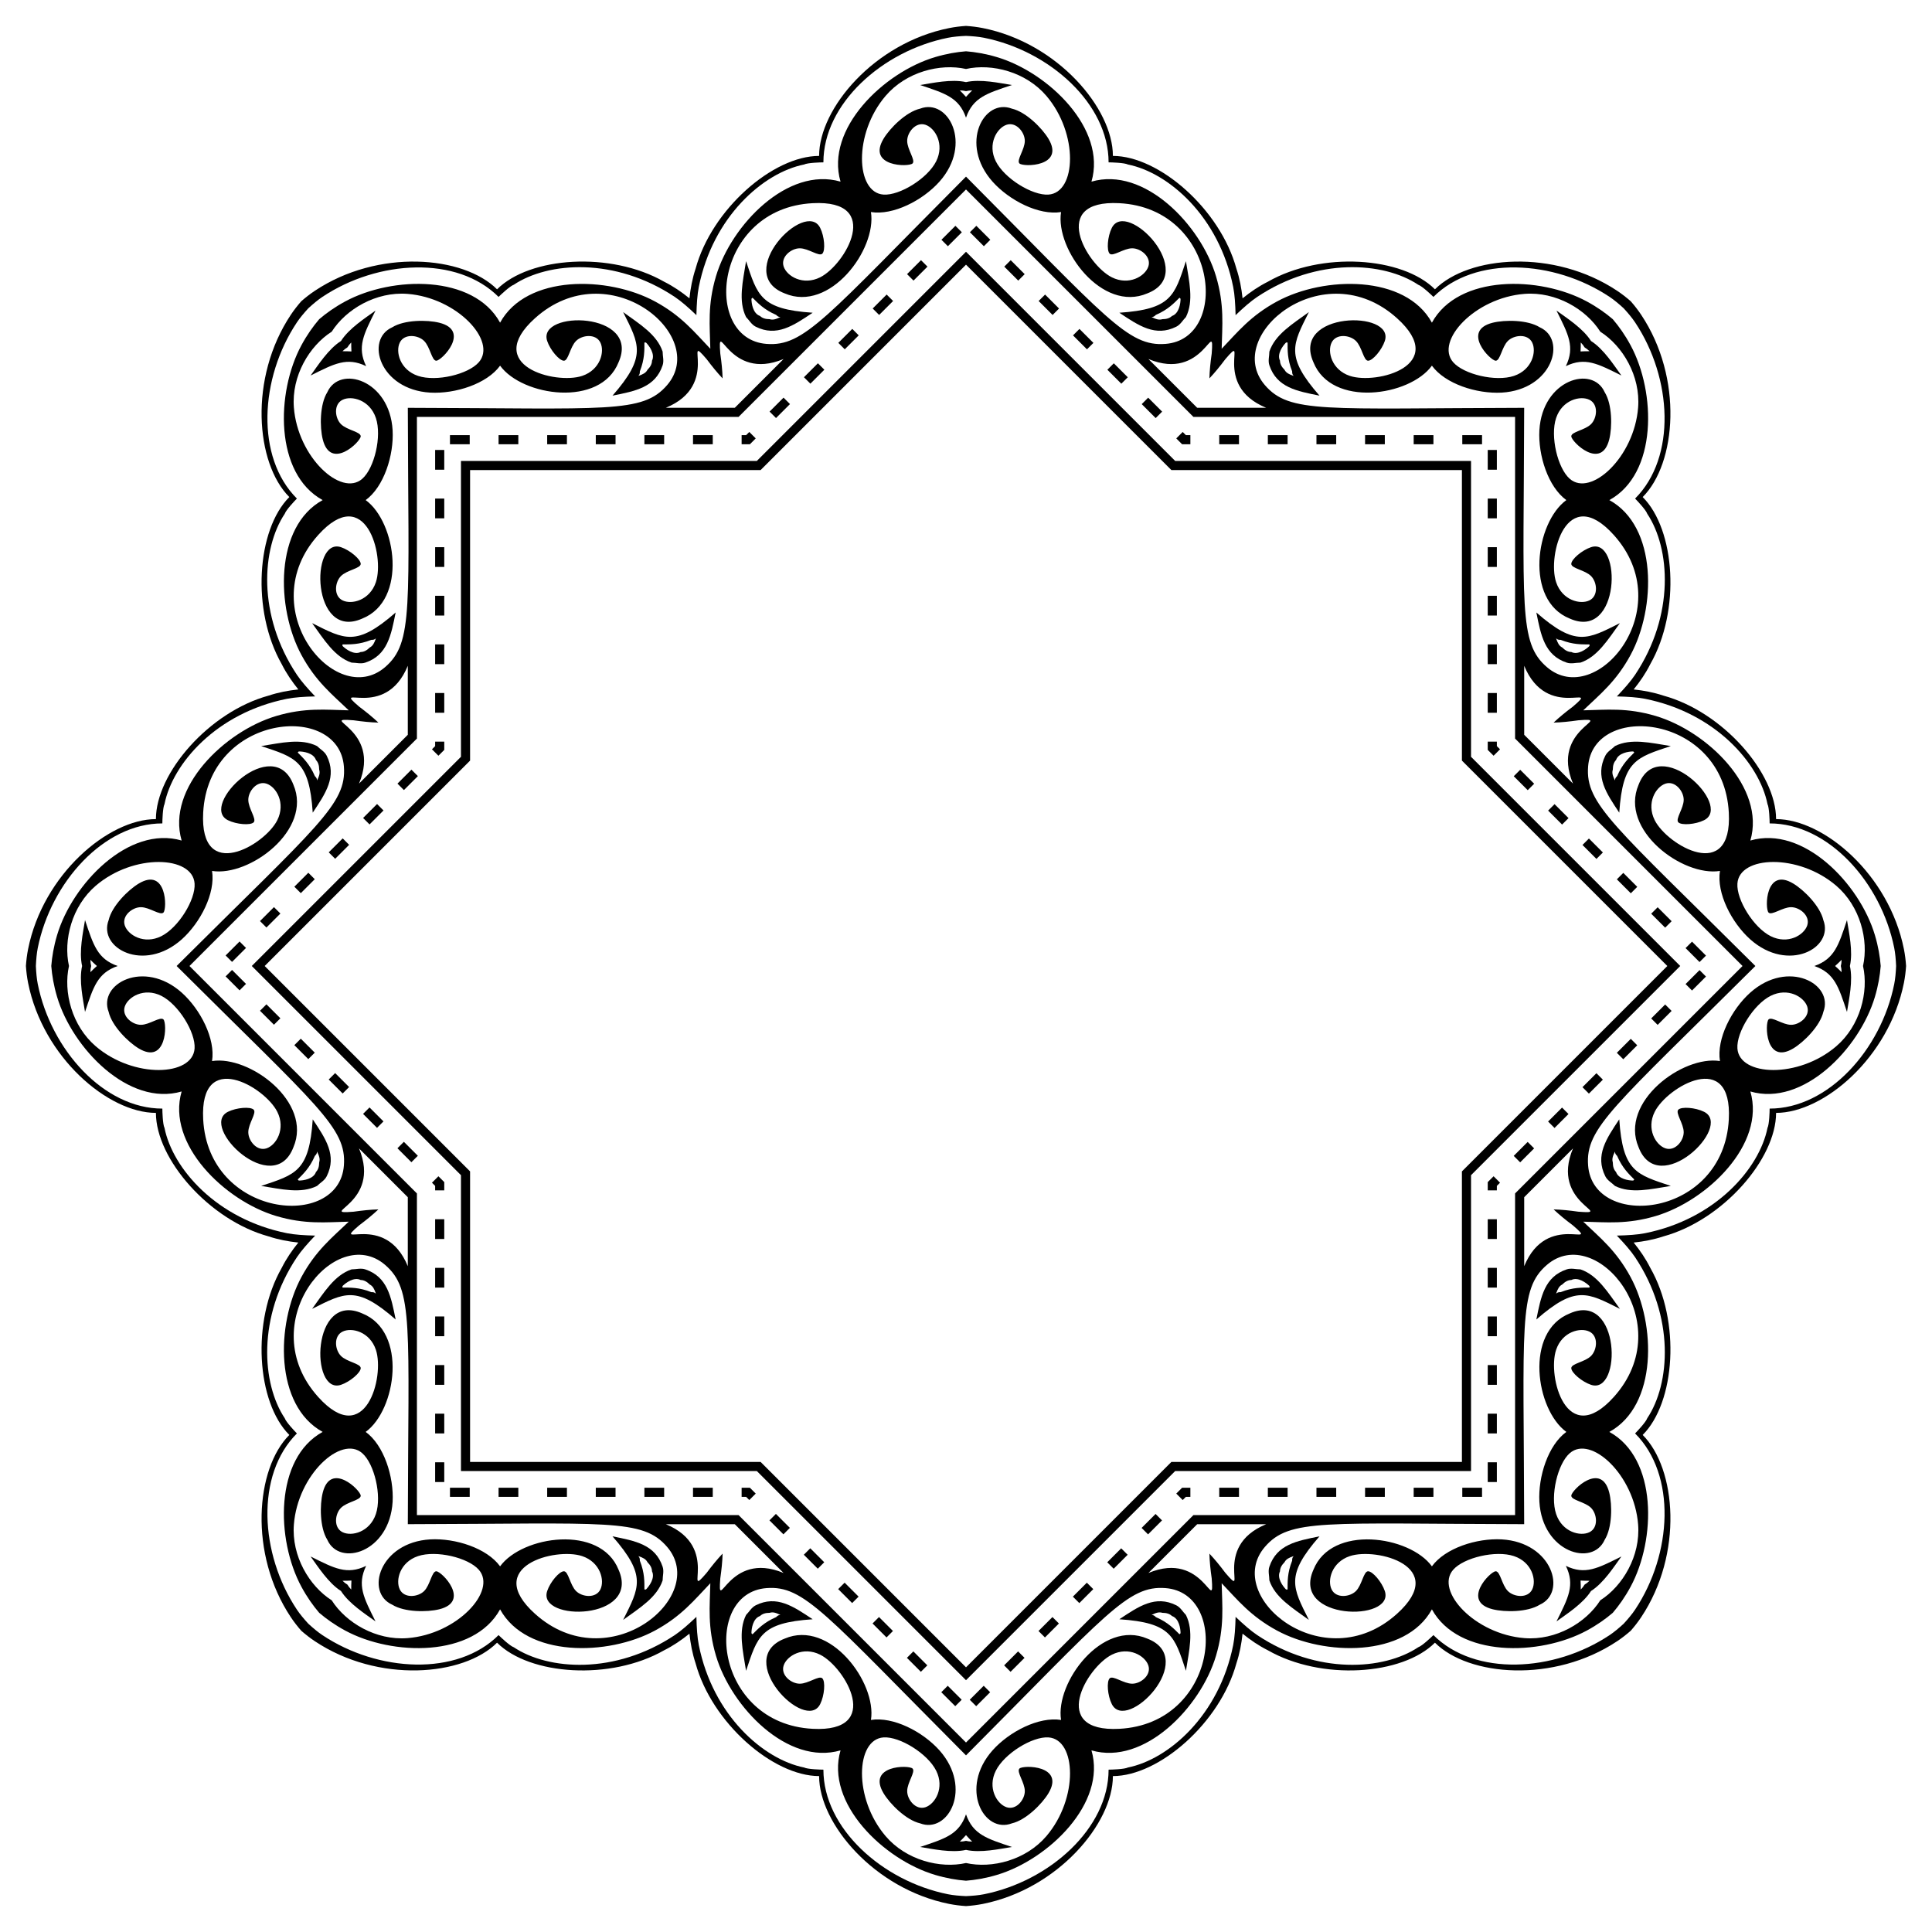
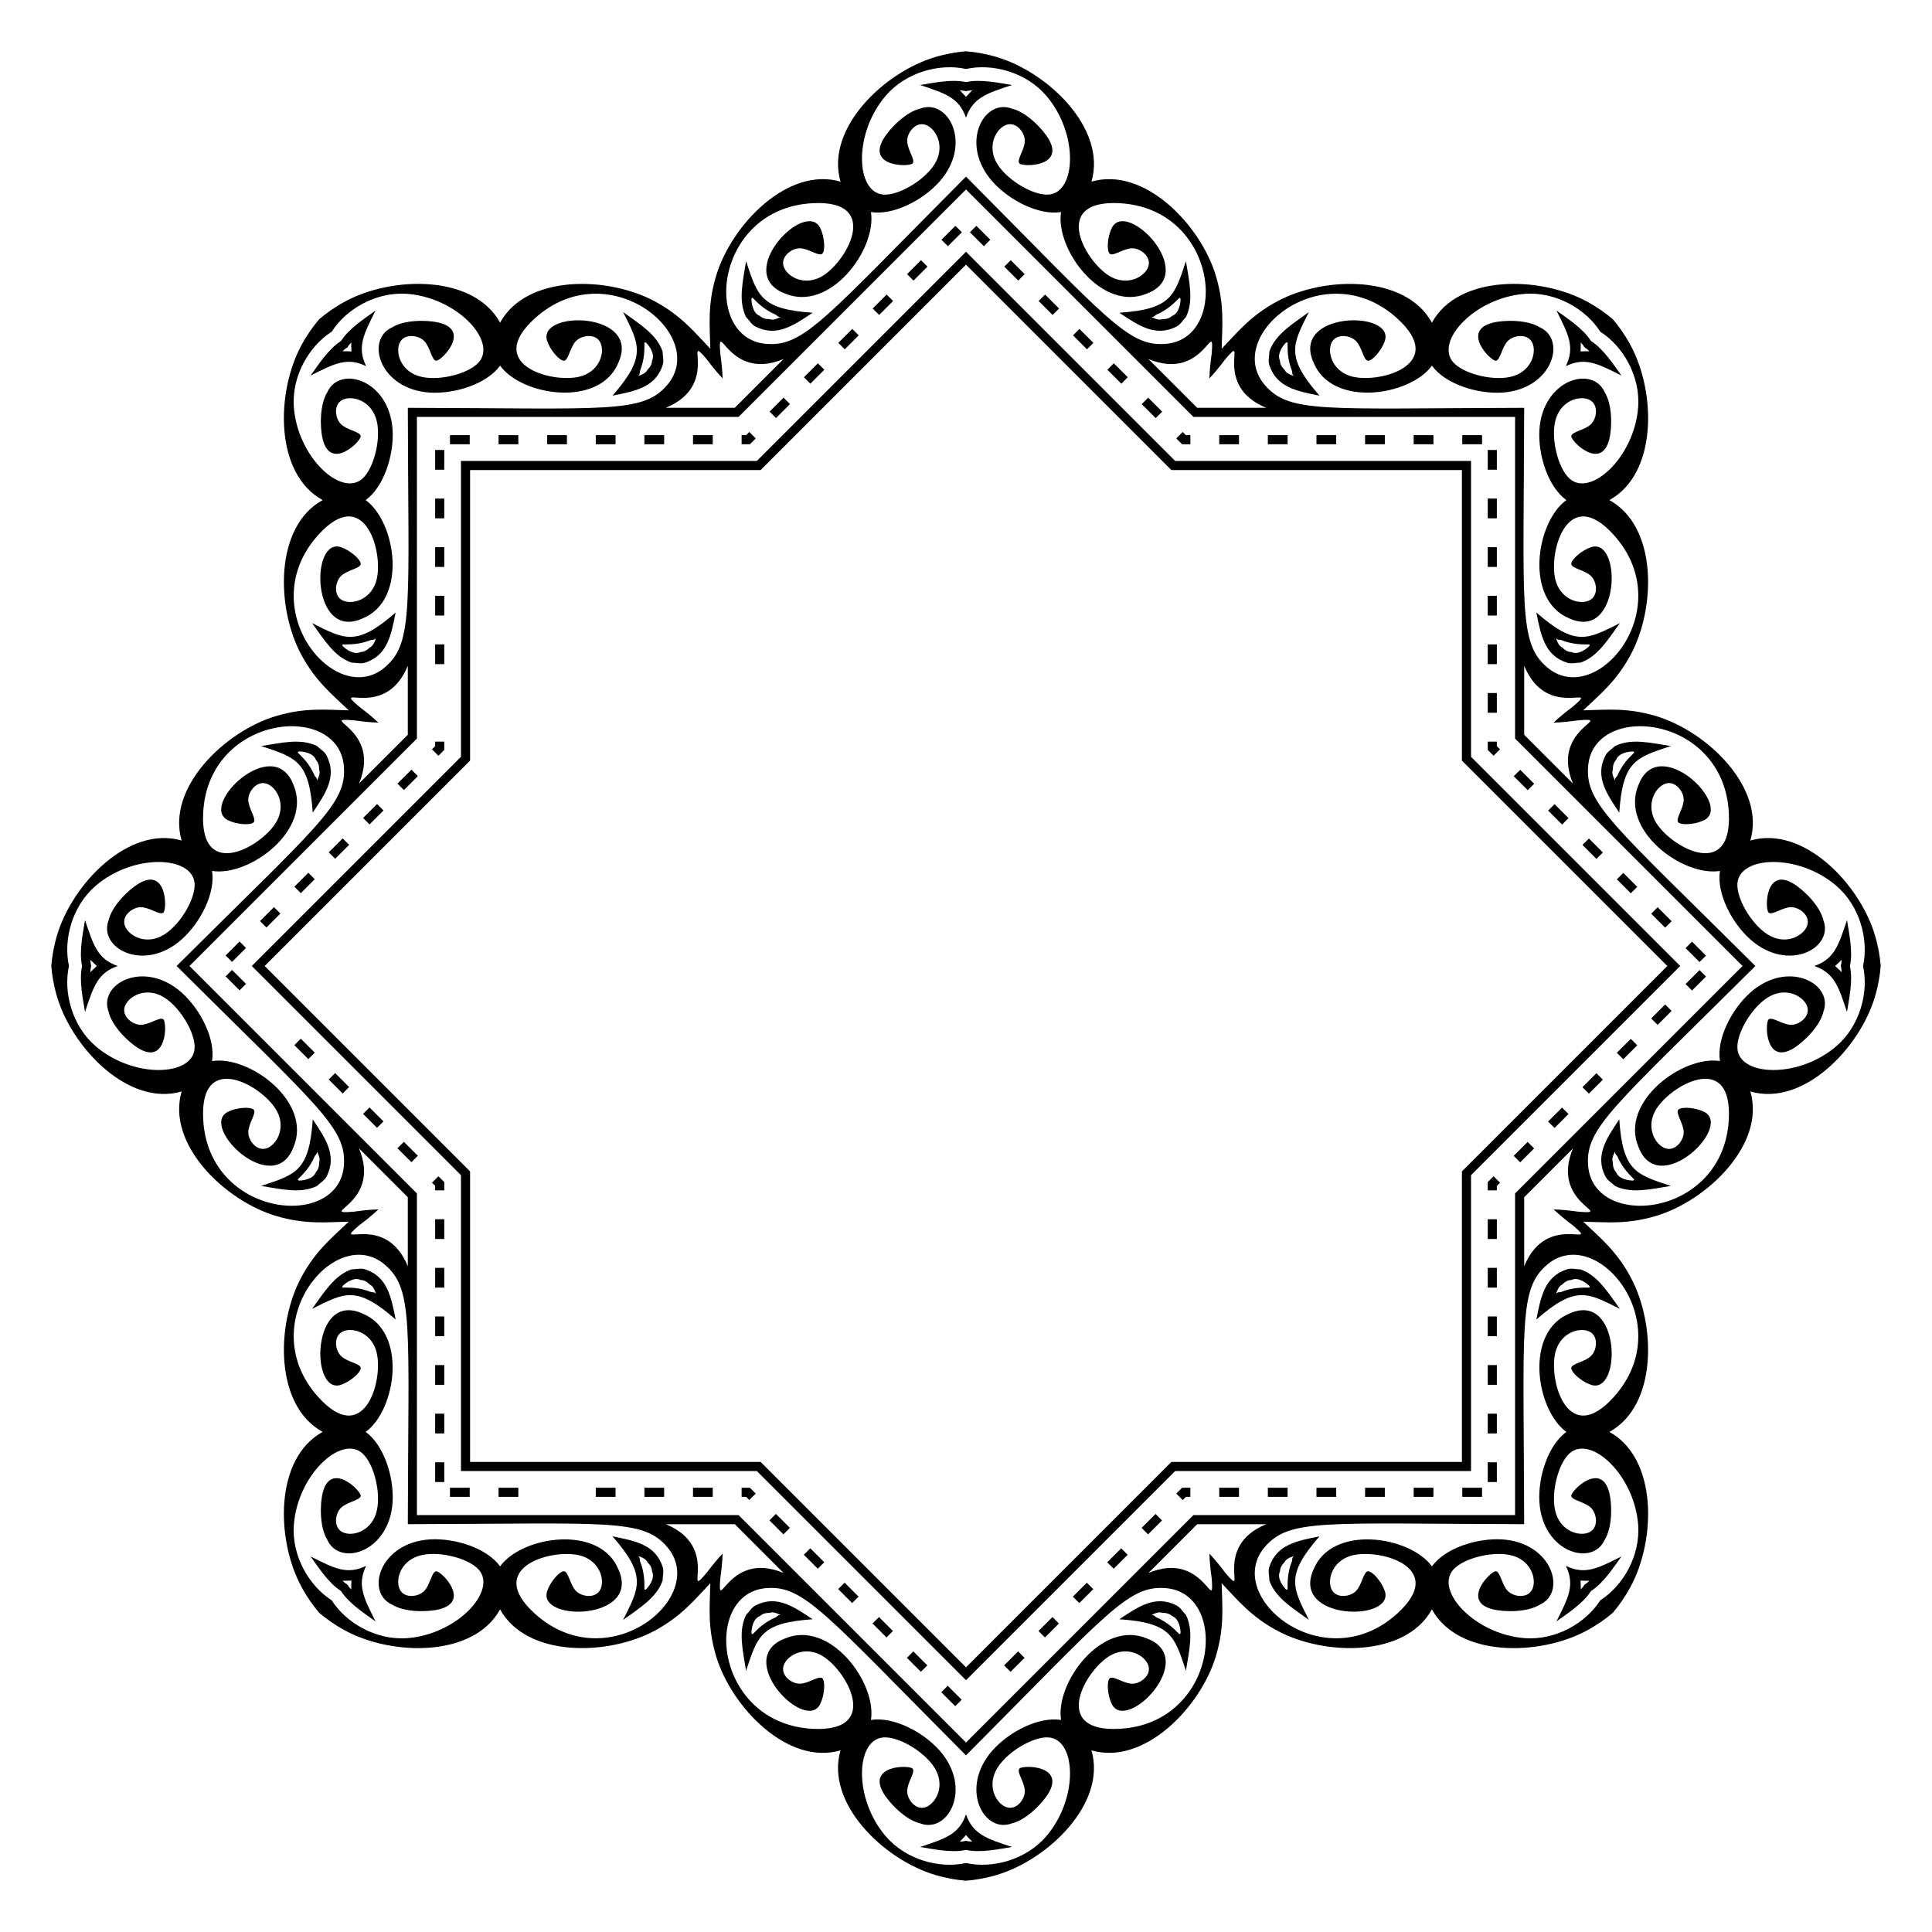
<svg xmlns="http://www.w3.org/2000/svg" version="1.1" id="Layer_1" x="0px" y="0px" viewBox="0 0 1644.099 1644.099" enable-background="new 0 0 1644.099 1644.099" xml:space="preserve">
  <g>
-     <path d="M1387.735,256.364c-3.485-3.045-7.273-6.051-11.498-8.868c-53.932-35.955-126.473-29.942-155.122-1.293   c-27.745-27.745-96.614-32.51-142.195-6.463c-7.728,3.864-14.826,8.725-21.521,14.128c-0.914-8.555-2.495-17.011-5.228-25.208   c-13.813-50.649-65.88-95.977-105.118-95.977c0-40.516-47.042-96.062-110.602-108.774c-4.979-0.996-9.783-1.549-14.401-1.86   c-4.618,0.311-9.422,0.864-14.401,1.86c-63.56,12.712-110.602,68.258-110.602,108.774c-39.238,0-91.304,45.328-105.118,95.977   c-2.732,8.197-4.314,16.653-5.228,25.208c-6.695-5.403-13.793-10.264-21.521-14.128c-45.582-26.047-114.45-21.282-142.196,6.463   c-28.649-28.649-101.19-34.662-155.122,1.293c-4.225,2.816-8.013,5.822-11.498,8.868c-3.045,3.485-6.051,7.273-8.868,11.498   c-35.955,53.932-29.942,126.473-1.293,155.122c-27.745,27.745-32.51,96.614-6.463,142.196c3.864,7.728,8.725,14.826,14.128,21.521   c-8.555,0.914-17.011,2.495-25.208,5.228c-50.649,13.813-95.977,65.88-95.977,105.118c-40.516,0-96.062,47.042-108.774,110.602   c-0.996,4.979-1.549,9.783-1.86,14.401c0.311,4.618,0.864,9.422,1.86,14.401c12.712,63.56,68.258,110.602,108.774,110.602   c0,39.238,45.328,91.304,95.977,105.118c8.197,2.732,16.653,4.314,25.208,5.228c-5.403,6.695-10.264,13.793-14.128,21.521   c-26.047,45.582-21.282,114.45,6.463,142.195c-28.649,28.649-34.662,101.19,1.293,155.122c2.816,4.225,5.822,8.013,8.868,11.498   c3.485,3.045,7.273,6.051,11.498,8.868c53.932,35.955,126.473,29.942,155.122,1.293c27.745,27.745,96.614,32.51,142.196,6.464   c7.728-3.864,14.826-8.725,21.521-14.128c0.914,8.555,2.495,17.01,5.228,25.208c13.813,50.649,65.88,95.977,105.118,95.977   c0,40.516,47.042,96.062,110.602,108.774c4.979,0.996,9.783,1.549,14.401,1.86c4.618-0.311,9.422-0.864,14.401-1.86   c63.56-12.712,110.602-68.258,110.602-108.774c39.238,0,91.304-45.328,105.118-95.977c2.732-8.197,4.314-16.653,5.228-25.208   c6.695,5.403,13.793,10.264,21.521,14.128c45.582,26.047,114.45,21.282,142.195-6.464c28.649,28.649,101.19,34.662,155.122-1.293   c4.225-2.816,8.013-5.822,11.498-8.868c3.045-3.485,6.051-7.273,8.868-11.498c35.955-53.932,29.942-126.473,1.293-155.122   c27.745-27.745,32.51-96.614,6.464-142.195c-3.864-7.728-8.725-14.826-14.128-21.521c8.555-0.914,17.01-2.495,25.208-5.228   c50.649-13.813,95.977-65.88,95.977-105.118c40.516,0,96.062-47.042,108.774-110.602c0.996-4.979,1.549-9.783,1.86-14.401   c-0.311-4.618-0.864-9.422-1.86-14.401c-12.712-63.56-68.258-110.602-108.774-110.602c0-39.238-45.328-91.304-95.977-105.118   c-8.197-2.732-16.653-4.314-25.208-5.228c5.403-6.695,10.264-13.793,14.128-21.521c26.047-45.582,21.282-114.45-6.464-142.196   c28.649-28.649,34.662-101.19-1.293-155.122C1393.786,263.637,1390.78,259.849,1387.735,256.364z M1051.463,268.195   c6.642-6.347,12.97-11.904,18.407-15.528c50.838-33.892,107.639-29.932,137.025-10.341c3.232,1.077,11.176,8.59,12.927,10.341   c35.218-35.218,102.485-31.644,149.952,0c3.716,2.477,7.779,5.87,11.961,9.697c3.828,4.182,7.22,8.245,9.697,11.961   c31.644,47.467,35.218,114.734,0,149.952c1.751,1.751,9.264,9.695,10.341,12.927c19.591,29.386,23.55,86.187-10.341,137.025   c-3.625,5.437-9.181,11.765-15.528,18.407c9.184,0.208,17.589,0.754,23.996,2.035c59.913,11.983,97.277,54.947,104.204,89.579   c1.524,3.047,1.828,13.977,1.828,16.453c49.805,0,94.844,50.092,106.032,106.032c0.876,4.379,1.35,9.651,1.601,15.315   c-0.251,5.664-0.725,10.936-1.601,15.315c-11.188,55.94-56.226,106.032-106.032,106.032c0,2.477-0.305,13.406-1.828,16.453   c-6.926,34.632-44.291,77.596-104.204,89.579c-6.407,1.281-14.811,1.827-23.996,2.035c6.347,6.642,11.904,12.97,15.528,18.407   c33.892,50.838,29.932,107.639,10.341,137.025c-1.077,3.232-8.59,11.176-10.341,12.927c35.218,35.218,31.644,102.485,0,149.952   c-2.477,3.716-5.87,7.779-9.697,11.961c-4.182,3.828-8.245,7.22-11.961,9.697c-47.467,31.644-114.734,35.218-149.952,0   c-1.751,1.751-9.695,9.264-12.927,10.341c-29.386,19.591-86.187,23.55-137.025-10.341c-5.437-3.625-11.765-9.181-18.407-15.528   c-0.208,9.184-0.754,17.589-2.035,23.996c-11.983,59.913-54.947,97.277-89.579,104.204c-3.047,1.524-13.977,1.828-16.453,1.828   c0,49.805-50.092,94.844-106.032,106.032c-4.379,0.876-9.651,1.35-15.315,1.601c-5.664-0.251-10.936-0.725-15.315-1.601   c-55.94-11.188-106.032-56.226-106.032-106.032c-2.477,0-13.406-0.305-16.453-1.828c-34.632-6.926-77.596-44.291-89.579-104.204   c-1.281-6.407-1.827-14.811-2.035-23.996c-6.642,6.347-12.97,11.904-18.407,15.528c-50.838,33.892-107.639,29.932-137.025,10.341   c-3.232-1.077-11.176-8.59-12.927-10.341c-35.218,35.218-102.485,31.644-149.952,0c-3.716-2.477-7.779-5.87-11.961-9.697   c-3.827-4.182-7.22-8.245-9.697-11.961c-31.644-47.467-35.218-114.734,0-149.952c-1.751-1.751-9.264-9.695-10.341-12.927   c-19.591-29.386-23.55-86.187,10.341-137.025c3.624-5.437,9.181-11.765,15.528-18.407c-9.184-0.208-17.588-0.754-23.996-2.035   c-59.913-11.983-97.277-54.947-104.204-89.579c-1.523-3.047-1.828-13.977-1.828-16.453c-49.805,0-94.844-50.092-106.032-106.032   c-0.876-4.379-1.35-9.651-1.601-15.315c0.251-5.664,0.725-10.936,1.601-15.315c11.188-55.94,56.226-106.032,106.032-106.032   c0-2.477,0.305-13.406,1.828-16.453c6.926-34.632,44.291-77.596,104.204-89.579c6.407-1.281,14.811-1.827,23.996-2.035   c-6.347-6.642-11.904-12.97-15.528-18.407c-33.892-50.838-29.932-107.639-10.341-137.025c1.077-3.232,8.59-11.176,10.341-12.927   c-35.218-35.218-31.644-102.485,0-149.952c2.477-3.716,5.87-7.779,9.697-11.961c4.182-3.827,8.245-7.22,11.961-9.697   c47.467-31.644,114.734-35.218,149.952,0c1.751-1.751,9.695-9.264,12.927-10.341c29.386-19.591,86.187-23.55,137.025,10.341   c5.437,3.624,11.765,9.181,18.407,15.528c0.208-9.184,0.754-17.588,2.035-23.996c11.983-59.913,54.947-97.277,89.579-104.204   c3.047-1.523,13.977-1.828,16.453-1.828c0-49.805,50.092-94.844,106.032-106.032c4.379-0.876,9.651-1.35,15.315-1.601   c5.664,0.251,10.936,0.725,15.315,1.601c55.94,11.188,106.032,56.226,106.032,106.032c2.477,0,13.406,0.305,16.453,1.828   c34.632,6.926,77.596,44.291,89.579,104.204C1050.709,250.607,1051.255,259.011,1051.463,268.195z" />
    <path d="M1353.92,290.179c-6.788-10.764-20.851-19.667-29.39-25.878c10.082,20.164,15.897,30.866,7.994,47.274   c16.408-7.903,27.11-2.088,47.274,7.994C1373.587,311.03,1364.683,296.967,1353.92,290.179z M1574.227,822.049   c2.811-12.411-0.837-28.651-2.484-39.081c-7.129,21.388-10.585,33.066-27.776,39.081c17.191,6.014,20.646,17.693,27.776,39.081   C1573.391,850.7,1577.039,834.461,1574.227,822.049z M1353.92,1353.92c10.764-6.788,19.667-20.851,25.878-29.39   c-20.165,10.082-30.866,15.897-47.274,7.994c7.903,16.408,2.088,27.11-7.994,47.274   C1333.069,1373.587,1347.131,1364.683,1353.92,1353.92z M822.049,1574.227c12.411,2.811,28.651-0.837,39.081-2.484   c-21.388-7.129-33.066-10.585-39.081-27.776c-6.014,17.191-17.693,20.646-39.081,27.776   C793.399,1573.391,809.638,1577.039,822.049,1574.227z M290.179,1353.92c6.788,10.764,20.851,19.667,29.39,25.878   c-10.082-20.165-15.897-30.866-7.994-47.274c-16.408,7.903-27.11,2.088-47.274-7.994   C270.512,1333.069,279.415,1347.131,290.179,1353.92z M69.871,822.049c-2.811,12.411,0.837,28.651,2.484,39.081   c7.129-21.388,10.585-33.066,27.775-39.081c-17.191-6.014-20.646-17.693-27.775-39.081   C70.708,793.399,67.06,809.638,69.871,822.049z M290.179,290.179c-10.764,6.788-19.667,20.851-25.878,29.39   c20.164-10.082,30.866-15.897,47.274-7.994c-7.903-16.408-2.088-27.11,7.994-47.274   C311.03,270.512,296.967,279.415,290.179,290.179z M822.049,69.871c-12.411-2.811-28.651,0.837-39.081,2.484   c21.388,7.129,33.066,10.585,39.081,27.775c6.014-17.191,17.693-20.646,39.081-27.775C850.7,70.708,834.461,67.06,822.049,69.871z    M1345.024,299.074c0.178-2.746,0.188-5.3,0.188-7.627c1.394,1.394,2.412,2.788,3.257,4.182c1.394,0.845,2.788,1.863,4.182,3.257   C1350.324,298.886,1347.771,298.896,1345.024,299.074z M1561.648,822.049c2.068-1.816,3.88-3.615,5.526-5.26   c0,1.971-0.266,3.677-0.654,5.26c0.388,1.583,0.654,3.289,0.654,5.26C1565.528,825.664,1563.715,823.865,1561.648,822.049z    M1345.024,1345.024c2.746,0.178,5.3,0.188,7.627,0.188c-1.394,1.394-2.788,2.412-4.182,3.257   c-0.845,1.394-1.863,2.788-3.257,4.182C1345.212,1350.324,1345.202,1347.771,1345.024,1345.024z M822.049,1561.648   c1.816,2.068,3.615,3.88,5.26,5.526c-1.971,0-3.677-0.266-5.26-0.654c-1.583,0.388-3.289,0.654-5.26,0.654   C818.435,1565.528,820.233,1563.715,822.049,1561.648z M299.074,1345.024c-0.178,2.746-0.188,5.3-0.188,7.627   c-1.394-1.394-2.412-2.788-3.257-4.182c-1.394-0.845-2.788-1.863-4.182-3.257C293.774,1345.212,296.328,1345.202,299.074,1345.024z    M82.451,822.049c-2.068,1.816-3.88,3.615-5.526,5.26c0-1.971,0.266-3.677,0.654-5.26c-0.388-1.583-0.654-3.289-0.654-5.26   C78.571,818.435,80.383,820.233,82.451,822.049z M299.074,299.074c-2.746-0.178-5.3-0.188-7.627-0.188   c1.394-1.394,2.788-2.412,4.182-3.257c0.845-1.394,1.863-2.788,3.257-4.182C298.886,293.774,298.896,296.328,299.074,299.074z    M822.049,82.451c-1.816-2.068-3.615-3.88-5.26-5.526c1.971,0,3.677,0.266,5.26,0.654c1.583-0.388,3.289-0.654,5.26-0.654   C825.664,78.571,823.865,80.383,822.049,82.451z" />
    <path d="M1122.87,336.692c-29.332-33.522-22.86-43.476-9.049-71.098c-13.891,10.103-28.744,19.011-33.61,33.61   c0,3.878-1.293,7.756,0,11.634C1086.498,329.698,1103.437,332.805,1122.87,336.692z M1094.431,291.448h1.293   c0,6.183-0.325,14.054,3.878,24.561c0,1.293,0,2.585,1.293,3.878c-3.878-1.293-6.463-2.585-7.756-5.171   c-2.585-2.585-3.878-5.171-3.878-7.756C1086.402,301.244,1091.717,294.162,1094.431,291.448z" />
    <path d="M691.562,266.137c-44.444-2.963-46.906-14.578-56.672-43.875c-2.679,16.966-6.882,33.768,0,47.532   c2.742,2.742,4.57,6.398,8.227,8.227C660.898,286.911,675.073,277.13,691.562,266.137z M639.46,254.254l0.914-0.914   c4.372,4.372,9.708,10.167,20.109,14.625c0.914,0.914,1.828,1.828,3.656,1.828c-3.656,1.828-6.398,2.742-9.141,1.828   c-3.656,0-6.398-0.914-8.227-2.742C640.71,266.859,639.46,258.093,639.46,254.254z" />
    <path d="M336.692,521.229c-33.522,29.332-43.476,22.86-71.098,9.049c10.103,13.891,19.011,28.744,33.61,33.61   c3.878,0,7.756,1.293,11.634,0C329.698,557.601,332.805,540.661,336.692,521.229z M291.448,549.668v-1.293   c6.183,0,14.054,0.325,24.561-3.878c1.293,0,2.585,0,3.878-1.293c-1.293,3.878-2.585,6.463-5.171,7.756   c-2.585,2.585-5.171,3.878-7.756,3.878C301.244,557.696,294.162,552.382,291.448,549.668z" />
    <path d="M266.137,952.537c-2.963,44.444-14.578,46.906-43.875,56.672c16.966,2.679,33.768,6.882,47.532,0   c2.742-2.742,6.398-4.57,8.227-8.227C286.911,983.201,277.13,969.026,266.137,952.537z M254.254,1004.639l-0.914-0.914   c4.372-4.372,10.167-9.708,14.625-20.109c0.914-0.914,1.828-1.828,1.828-3.656c1.828,3.656,2.742,6.398,1.828,9.141   c0,3.656-0.914,6.398-2.742,8.227C266.859,1003.388,258.093,1004.639,254.254,1004.639z" />
    <path d="M521.229,1307.407c29.332,33.522,22.86,43.476,9.049,71.098c13.891-10.103,28.744-19.011,33.61-33.61   c0-3.878,1.293-7.756,0-11.634C557.601,1314.401,540.661,1311.294,521.229,1307.407z M549.668,1352.651h-1.293   c0-6.183,0.325-14.054-3.878-24.561c0-1.293,0-2.585-1.293-3.878c3.878,1.293,6.463,2.585,7.756,5.171   c2.585,2.585,3.878,5.171,3.878,7.756C557.696,1342.855,552.382,1349.937,549.668,1352.651z" />
    <path d="M952.537,1377.962c44.444,2.963,46.906,14.578,56.672,43.875c2.679-16.966,6.882-33.768,0-47.532   c-2.742-2.742-4.57-6.398-8.227-8.227C983.201,1357.188,969.026,1366.969,952.537,1377.962z M1004.639,1389.844l-0.914,0.914   c-4.372-4.372-9.708-10.167-20.109-14.625c-0.914-0.914-1.828-1.828-3.656-1.828c3.656-1.828,6.398-2.742,9.141-1.828   c3.656,0,6.398,0.914,8.227,2.742C1003.388,1377.24,1004.639,1386.006,1004.639,1389.844z" />
    <path d="M1307.407,1122.87c33.522-29.332,43.476-22.86,71.098-9.049c-10.103-13.891-19.011-28.744-33.61-33.61   c-3.878,0-7.756-1.293-11.634,0C1314.401,1086.498,1311.294,1103.437,1307.407,1122.87z M1352.651,1094.431v1.293   c-6.183,0-14.054-0.325-24.561,3.878c-1.293,0-2.585,0-3.878,1.293c1.293-3.878,2.585-6.463,5.171-7.756   c2.585-2.585,5.171-3.878,7.756-3.878C1342.855,1086.402,1349.937,1091.717,1352.651,1094.431z" />
    <path d="M1377.962,691.562c2.963-44.444,14.578-46.906,43.875-56.672c-16.966-2.679-33.768-6.882-47.532,0   c-2.742,2.742-6.398,4.57-8.227,8.227C1357.188,660.898,1366.969,675.073,1377.962,691.562z M1389.844,639.46l0.914,0.914   c-4.372,4.372-10.167,9.708-14.625,20.109c-0.914,0.914-1.828,1.828-1.828,3.656c-1.828-3.656-2.742-6.398-1.828-9.141   c0-3.656,0.914-6.398,2.742-8.227C1377.24,640.71,1386.006,639.46,1389.844,639.46z" />
    <path d="M1307.407,521.229c33.522,29.332,43.476,22.86,71.098,9.049c-10.103,13.891-19.011,28.744-33.61,33.61   c-3.878,0-7.756,1.293-11.634,0C1314.401,557.601,1311.294,540.661,1307.407,521.229z M1352.651,549.668v-1.293   c-6.183,0-14.054,0.325-24.561-3.878c-1.293,0-2.585,0-3.878-1.293c1.293,3.878,2.585,6.463,5.171,7.756   c2.585,2.585,5.171,3.878,7.756,3.878C1342.855,557.696,1349.937,552.382,1352.651,549.668z" />
    <path d="M952.537,266.137c44.444-2.963,46.906-14.578,56.672-43.875c2.679,16.966,6.882,33.768,0,47.532   c-2.742,2.742-4.57,6.398-8.227,8.227C983.201,286.911,969.026,277.13,952.537,266.137z M1004.639,254.254l-0.914-0.914   c-4.372,4.372-9.708,10.167-20.109,14.625c-0.914,0.914-1.828,1.828-3.656,1.828c3.656,1.828,6.398,2.742,9.141,1.828   c3.656,0,6.398-0.914,8.227-2.742C1003.388,266.859,1004.639,258.093,1004.639,254.254z" />
    <path d="M521.229,336.692c29.332-33.522,22.86-43.476,9.049-71.098c13.891,10.103,28.744,19.011,33.61,33.61   c0,3.878,1.293,7.756,0,11.634C557.601,329.698,540.661,332.805,521.229,336.692z M549.668,291.448h-1.293   c0,6.183,0.325,14.054-3.878,24.561c0,1.293,0,2.585-1.293,3.878c3.878-1.293,6.463-2.585,7.756-5.171   c2.585-2.585,3.878-5.171,3.878-7.756C557.696,301.244,552.382,294.162,549.668,291.448z" />
    <path d="M266.137,691.562c-2.963-44.444-14.578-46.906-43.875-56.672c16.966-2.679,33.768-6.882,47.532,0   c2.742,2.742,6.398,4.57,8.227,8.227C286.911,660.898,277.13,675.073,266.137,691.562z M254.254,639.46l-0.914,0.914   c4.372,4.372,10.167,9.708,14.625,20.109c0.914,0.914,1.828,1.828,1.828,3.656c1.828-3.656,2.742-6.398,1.828-9.141   c0-3.656-0.914-6.398-2.742-8.227C266.859,640.71,258.093,639.46,254.254,639.46z" />
    <path d="M336.692,1122.87c-33.522-29.332-43.476-22.86-71.098-9.049c10.103-13.891,19.011-28.744,33.61-33.61   c3.878,0,7.756-1.293,11.634,0C329.698,1086.498,332.805,1103.437,336.692,1122.87z M291.448,1094.431v1.293   c6.183,0,14.054-0.325,24.561,3.878c1.293,0,2.585,0,3.878,1.293c-1.293-3.878-2.585-6.463-5.171-7.756   c-2.585-2.585-5.171-3.878-7.756-3.878C301.244,1086.402,294.162,1091.717,291.448,1094.431z" />
    <path d="M691.562,1377.962c-44.444,2.963-46.906,14.578-56.672,43.875c-2.679-16.966-6.882-33.768,0-47.532   c2.742-2.742,4.57-6.398,8.227-8.227C660.898,1357.188,675.073,1366.969,691.562,1377.962z M639.46,1389.844l0.914,0.914   c4.372-4.372,9.708-10.167,20.109-14.625c0.914-0.914,1.828-1.828,3.656-1.828c-3.656-1.828-6.398-2.742-9.141-1.828   c-3.656,0-6.398,0.914-8.227,2.742C640.71,1377.24,639.46,1386.006,639.46,1389.844z" />
    <path d="M1122.87,1307.407c-29.332,33.522-22.86,43.476-9.049,71.098c-13.891-10.103-28.744-19.011-33.61-33.61   c0-3.878-1.293-7.756,0-11.634C1086.498,1314.401,1103.437,1311.294,1122.87,1307.407z M1094.431,1352.651h1.293   c0-6.183-0.325-14.054,3.878-24.561c0-1.293,0-2.585,1.293-3.878c-3.878,1.293-6.463,2.585-7.756,5.171   c-2.585,2.585-3.878,5.171-3.878,7.756C1086.402,1342.855,1091.717,1349.937,1094.431,1352.651z" />
    <path d="M1377.962,952.537c2.963,44.444,14.578,46.906,43.875,56.672c-16.966,2.679-33.768,6.882-47.532,0   c-2.742-2.742-6.398-4.57-8.227-8.227C1357.188,983.201,1366.969,969.026,1377.962,952.537z M1389.844,1004.639l0.914-0.914   c-4.372-4.372-10.167-9.708-14.625-20.109c-0.914-0.914-1.828-1.828-1.828-3.656c-1.828,3.656-2.742,6.398-1.828,9.141   c0,3.656,0.914,6.398,2.742,8.227C1377.24,1003.388,1386.006,1004.639,1389.844,1004.639z" />
    <path d="M1297.046,347.053c-169.802,0.354-199.77,5.022-220.712-19.41c-36.089-42.104,49.957-113.134,112.464-56.878   c44.774,40.297-17.397,56.681-40.073,49.122c-15.512-5.171-19.39-20.683-15.512-28.439c3.878-7.756,15.512-6.463,20.683-1.293   c5.171,5.171,6.463,16.805,10.341,16.805s11.634-9.049,14.22-16.805c8.797-26.39-79.997-25.194-60.756,18.098   c15.52,38.8,81.919,28.993,100.83,2.918c11.22,15.47,38.068,24.125,59.464,22.936c43.066-2.533,55.697-45.194,32.317-55.586   c-10.341-6.463-29.732-6.463-40.073-3.878c-26.931,6.733-2.015,32.317,2.585,32.317c3.878,0,5.171-11.634,10.342-16.805   c5.171-5.171,16.805-6.463,20.683,1.293s0,23.268-15.512,28.439c-15.512,5.171-42.659-1.293-51.707-11.634   c-15.699-17.942,18.461-54.917,60.756-58.171c26.766-2.059,52.315,13.108,64.445,32.189c19.082,12.13,34.248,37.679,32.189,64.445   c-3.253,42.295-40.229,76.455-58.171,60.756c-10.341-9.049-16.805-36.195-11.634-51.707c5.171-15.512,20.683-19.39,28.439-15.512   c7.756,3.878,6.463,15.512,1.293,20.683c-5.171,5.171-16.805,6.463-16.805,10.341c0,4.6,25.584,29.517,32.317,2.585   c2.585-10.341,2.585-29.732-3.878-40.073c-10.391-23.38-53.052-10.749-55.586,32.317c-1.189,21.396,7.466,48.244,22.936,59.464   c-26.075,18.911-35.882,85.31,2.918,100.83c43.291,19.241,44.487-69.553,18.098-60.756c-7.756,2.585-16.805,10.341-16.805,14.22   c0,3.878,11.634,5.171,16.805,10.341c5.171,5.171,6.463,16.805-1.293,20.683s-23.268,0-28.439-15.512   c-7.559-22.676,8.825-84.848,49.122-40.073c56.256,62.506-14.774,148.553-56.878,112.464   C1292.024,546.823,1296.692,516.855,1297.046,347.053z M1493.796,822.049c-120.318-119.818-144.81-137.708-142.342-169.792   c4.253-55.291,115.323-44.673,119.743,39.305c3.166,60.154-52.381,27.778-63.071,6.398c-7.313-14.625,0.914-28.336,9.141-31.078   c8.227-2.742,15.539,6.398,15.539,13.711s-7.313,16.453-4.57,19.195c2.742,2.742,14.625,1.828,21.938-1.828   c24.88-12.44-38.752-74.381-55.758-30.164c-16.461,38.41,37.424,78.426,69.234,73.36c-3.006,18.873,9.859,43.977,25.829,58.265   c32.244,28.661,71.341,7.426,62.157-16.453c-2.742-11.883-16.453-25.594-25.594-31.078c-23.804-14.282-24.276,21.427-21.024,24.68   c2.742,2.742,11.883-4.57,19.195-4.57c7.313,0,16.453,7.313,13.711,15.539c-2.742,8.227-16.453,16.453-31.078,9.141   c-14.625-7.313-29.25-31.078-28.336-44.789c1.586-23.788,51.887-25.778,84.094,1.828c20.382,17.471,27.724,46.261,22.808,68.331   c4.916,22.07-2.426,50.86-22.808,68.331c-32.207,27.606-82.508,25.616-84.094,1.828c-0.914-13.711,13.711-37.477,28.336-44.789   c14.625-7.313,28.336,0.914,31.078,9.141c2.742,8.227-6.398,15.539-13.711,15.539c-7.313,0-16.453-7.313-19.195-4.57   c-3.253,3.253-2.781,38.962,21.024,24.68c9.141-5.484,22.852-19.195,25.594-31.078c9.184-23.88-29.913-45.114-62.157-16.453   c-15.97,14.289-28.835,39.392-25.829,58.265c-31.81-5.066-85.695,34.951-69.234,73.36c17.006,44.217,80.639-17.724,55.758-30.164   c-7.313-3.656-19.195-4.57-21.938-1.828c-2.742,2.742,4.57,11.883,4.57,19.195s-7.313,16.453-15.539,13.711   c-8.227-2.742-16.453-16.453-9.141-31.078c10.69-21.379,66.237-53.756,63.071,6.398c-4.42,83.977-115.49,94.596-119.743,39.305   C1348.985,959.757,1373.477,941.867,1493.796,822.049z M1297.046,1297.046c-0.354-169.802-5.022-199.77,19.41-220.712   c42.104-36.089,113.134,49.957,56.878,112.464c-40.297,44.774-56.681-17.397-49.122-40.073   c5.171-15.512,20.683-19.39,28.439-15.512c7.756,3.878,6.463,15.512,1.293,20.683c-5.171,5.171-16.805,6.463-16.805,10.341   s9.049,11.634,16.805,14.22c26.39,8.797,25.194-79.997-18.098-60.756c-38.8,15.52-28.993,81.919-2.918,100.83   c-15.47,11.22-24.125,38.068-22.936,59.464c2.533,43.066,45.194,55.697,55.586,32.317c6.463-10.341,6.463-29.732,3.878-40.073   c-6.733-26.931-32.317-2.015-32.317,2.585c0,3.878,11.634,5.171,16.805,10.342c5.171,5.171,6.463,16.805-1.293,20.683   s-23.268,0-28.439-15.512c-5.171-15.512,1.293-42.659,11.634-51.707c17.942-15.699,54.917,18.461,58.171,60.756   c2.059,26.766-13.108,52.315-32.189,64.445c-12.13,19.082-37.679,34.248-64.445,32.189c-42.295-3.253-76.455-40.229-60.756-58.171   c9.049-10.341,36.195-16.805,51.707-11.634c15.512,5.171,19.39,20.683,15.512,28.439s-15.512,6.463-20.683,1.293   c-5.171-5.171-6.464-16.805-10.342-16.805c-4.6,0-29.517,25.584-2.585,32.317c10.341,2.585,29.732,2.585,40.073-3.878   c23.38-10.391,10.749-53.052-32.317-55.586c-21.396-1.189-48.244,7.466-59.464,22.936c-18.911-26.075-85.31-35.882-100.83,2.918   c-19.241,43.291,69.553,44.487,60.756,18.098c-2.585-7.756-10.342-16.805-14.22-16.805s-5.171,11.634-10.341,16.805   c-5.171,5.171-16.805,6.463-20.683-1.293c-3.878-7.756,0-23.268,15.512-28.439c22.676-7.559,84.848,8.825,40.073,49.122   c-62.506,56.256-148.553-14.774-112.464-56.878C1097.275,1292.024,1127.244,1296.692,1297.046,1297.046z M822.049,1493.796   c119.818-120.318,137.708-144.81,169.792-142.342c55.291,4.253,44.673,115.323-39.305,119.743   c-60.154,3.166-27.778-52.381-6.398-63.071c14.625-7.313,28.336,0.914,31.078,9.141c2.742,8.227-6.398,15.539-13.711,15.539   s-16.453-7.313-19.195-4.57c-2.742,2.742-1.828,14.625,1.828,21.938c12.44,24.88,74.381-38.752,30.164-55.758   c-38.41-16.461-78.426,37.424-73.36,69.234c-18.873-3.006-43.977,9.859-58.265,25.829c-28.661,32.244-7.426,71.341,16.453,62.157   c11.883-2.742,25.594-16.453,31.078-25.594c14.282-23.804-21.427-24.276-24.68-21.024c-2.742,2.742,4.57,11.883,4.57,19.195   c0,7.313-7.313,16.453-15.539,13.711c-8.227-2.742-16.453-16.453-9.141-31.078c7.313-14.625,31.078-29.25,44.789-28.336   c23.788,1.586,25.778,51.887-1.828,84.094c-17.471,20.382-46.261,27.724-68.331,22.808c-22.07,4.916-50.86-2.426-68.331-22.808   c-27.606-32.207-25.616-82.508-1.828-84.094c13.711-0.914,37.477,13.711,44.789,28.336c7.313,14.625-0.914,28.336-9.141,31.078   c-8.227,2.742-15.539-6.398-15.539-13.711c0-7.313,7.313-16.453,4.57-19.195c-3.253-3.253-38.962-2.781-24.68,21.024   c5.484,9.141,19.195,22.852,31.078,25.594c23.88,9.184,45.114-29.913,16.453-62.157c-14.289-15.97-39.392-28.835-58.265-25.829   c5.066-31.81-34.951-85.695-73.36-69.234c-44.217,17.006,17.724,80.639,30.164,55.758c3.656-7.313,4.57-19.195,1.828-21.938   c-2.742-2.742-11.883,4.57-19.195,4.57s-16.453-7.313-13.711-15.539c2.742-8.227,16.453-16.453,31.078-9.141   c21.379,10.69,53.756,66.237-6.398,63.071c-83.977-4.42-94.596-115.49-39.305-119.743   C684.342,1348.985,702.231,1373.477,822.049,1493.796z M347.053,1297.046c169.802-0.354,199.77-5.022,220.712,19.41   c36.089,42.104-49.957,113.134-112.464,56.878c-44.774-40.297,17.397-56.681,40.073-49.122   c15.512,5.171,19.39,20.683,15.512,28.439s-15.512,6.463-20.683,1.293c-5.171-5.171-6.463-16.805-10.341-16.805   c-3.878,0-11.634,9.049-14.22,16.805c-8.797,26.39,79.997,25.194,60.756-18.098c-15.52-38.8-81.919-28.993-100.83-2.918   c-11.22-15.47-38.068-24.125-59.464-22.936c-43.066,2.533-55.697,45.194-32.317,55.586c10.341,6.463,29.732,6.463,40.073,3.878   c26.931-6.733,2.015-32.317-2.585-32.317c-3.878,0-5.171,11.634-10.341,16.805c-5.171,5.171-16.805,6.463-20.683-1.293   c-3.878-7.756,0-23.268,15.512-28.439c15.512-5.171,42.659,1.293,51.707,11.634c15.699,17.942-18.461,54.917-60.756,58.171   c-26.766,2.059-52.315-13.108-64.445-32.189c-19.082-12.13-34.248-37.679-32.189-64.445c3.253-42.295,40.229-76.455,58.171-60.756   c10.341,9.049,16.805,36.195,11.634,51.707c-5.171,15.512-20.683,19.39-28.439,15.512s-6.463-15.512-1.293-20.683   c5.171-5.171,16.805-6.464,16.805-10.342c0-4.6-25.584-29.517-32.317-2.585c-2.585,10.341-2.585,29.732,3.878,40.073   c10.391,23.38,53.052,10.749,55.586-32.317c1.189-21.396-7.466-48.244-22.936-59.464c26.075-18.911,35.882-85.31-2.918-100.83   c-43.291-19.241-44.487,69.553-18.098,60.756c7.756-2.585,16.805-10.342,16.805-14.22s-11.634-5.171-16.805-10.341   c-5.171-5.171-6.463-16.805,1.293-20.683c7.756-3.878,23.268,0,28.439,15.512c7.559,22.676-8.825,84.848-49.122,40.073   c-56.256-62.506,14.774-148.553,56.878-112.464C352.075,1097.275,347.407,1127.244,347.053,1297.046z M150.303,822.049   c120.319,119.818,144.81,137.708,142.342,169.792c-4.253,55.291-115.323,44.673-119.743-39.305   c-3.166-60.154,52.381-27.778,63.071-6.398c7.313,14.625-0.914,28.336-9.141,31.078c-8.227,2.742-15.539-6.398-15.539-13.711   s7.313-16.453,4.57-19.195c-2.742-2.742-14.625-1.828-21.938,1.828c-24.881,12.44,38.752,74.381,55.758,30.164   c16.461-38.41-37.424-78.426-69.234-73.36c3.006-18.873-9.859-43.977-25.829-58.265c-32.244-28.661-71.341-7.426-62.157,16.453   c2.742,11.883,16.453,25.594,25.594,31.078c23.804,14.282,24.276-21.427,21.024-24.68c-2.742-2.742-11.883,4.57-19.195,4.57   s-16.453-7.313-13.711-15.539c2.742-8.227,16.453-16.453,31.078-9.141c14.625,7.313,29.25,31.078,28.336,44.789   c-1.586,23.788-51.887,25.778-84.094-1.828c-20.382-17.471-27.724-46.261-22.808-68.331c-4.915-22.07,2.426-50.86,22.808-68.331   c32.207-27.606,82.508-25.616,84.094-1.828c0.914,13.711-13.711,37.477-28.336,44.789c-14.625,7.313-28.336-0.914-31.078-9.141   c-2.742-8.227,6.398-15.539,13.711-15.539s16.453,7.313,19.195,4.57c3.253-3.253,2.781-38.962-21.024-24.68   c-9.141,5.484-22.852,19.195-25.594,31.078c-9.184,23.88,29.913,45.114,62.157,16.453c15.97-14.289,28.835-39.392,25.829-58.265   c31.81,5.066,85.695-34.951,69.234-73.36c-17.006-44.217-80.639,17.724-55.758,30.164c7.313,3.656,19.195,4.57,21.938,1.828   c2.742-2.742-4.57-11.883-4.57-19.195s7.313-16.453,15.539-13.711c8.227,2.742,16.453,16.453,9.141,31.078   c-10.69,21.379-66.237,53.756-63.071-6.398c4.42-83.977,115.49-94.596,119.743-39.305   C295.113,684.342,270.622,702.231,150.303,822.049z M347.053,347.053c0.354,169.802,5.022,199.77-19.41,220.712   c-42.104,36.089-113.134-49.957-56.878-112.464c40.297-44.774,56.681,17.397,49.122,40.073   c-5.171,15.512-20.683,19.39-28.439,15.512s-6.463-15.512-1.293-20.683s16.805-6.463,16.805-10.341   c0-3.878-9.049-11.634-16.805-14.22c-26.39-8.797-25.194,79.997,18.098,60.756c38.8-15.52,28.993-81.919,2.918-100.83   c15.47-11.22,24.125-38.068,22.936-59.464c-2.533-43.066-45.194-55.697-55.586-32.317c-6.463,10.341-6.463,29.732-3.878,40.073   c6.733,26.931,32.317,2.015,32.317-2.585c0-3.878-11.634-5.171-16.805-10.341s-6.463-16.805,1.293-20.683   c7.756-3.878,23.268,0,28.439,15.512c5.171,15.512-1.293,42.659-11.634,51.707c-17.942,15.699-54.917-18.461-58.171-60.756   c-2.059-26.766,13.108-52.315,32.189-64.445c12.13-19.082,37.679-34.248,64.445-32.189c42.295,3.253,76.455,40.229,60.756,58.171   c-9.049,10.341-36.195,16.805-51.707,11.634c-15.512-5.171-19.39-20.683-15.512-28.439c3.878-7.756,15.512-6.463,20.683-1.293   s6.463,16.805,10.341,16.805c4.6,0,29.517-25.584,2.585-32.317c-10.341-2.585-29.732-2.585-40.073,3.878   c-23.38,10.391-10.749,53.052,32.317,55.586c21.396,1.189,48.244-7.466,59.464-22.936c18.911,26.075,85.31,35.882,100.83-2.918   c19.241-43.291-69.553-44.487-60.756-18.098c2.585,7.756,10.341,16.805,14.22,16.805c3.878,0,5.171-11.634,10.341-16.805   s16.805-6.463,20.683,1.293s0,23.268-15.512,28.439c-22.676,7.559-84.848-8.825-40.073-49.122   c62.506-56.256,148.553,14.774,112.464,56.878C546.823,352.075,516.855,347.407,347.053,347.053z M822.049,150.303   c-119.818,120.319-137.708,144.81-169.792,142.342c-55.291-4.253-44.673-115.323,39.305-119.743   c60.154-3.166,27.778,52.381,6.398,63.071c-14.625,7.313-28.336-0.914-31.078-9.141c-2.742-8.227,6.398-15.539,13.711-15.539   s16.453,7.313,19.195,4.57c2.742-2.742,1.828-14.625-1.828-21.938c-12.44-24.881-74.381,38.752-30.164,55.758   c38.41,16.461,78.426-37.424,73.36-69.234c18.873,3.006,43.977-9.859,58.265-25.829c28.661-32.244,7.426-71.341-16.453-62.157   c-11.883,2.742-25.594,16.453-31.078,25.594c-14.282,23.804,21.427,24.276,24.68,21.024c2.742-2.742-4.57-11.883-4.57-19.195   s7.313-16.453,15.539-13.711c8.227,2.742,16.453,16.453,9.141,31.078c-7.313,14.625-31.078,29.25-44.789,28.336   c-23.788-1.586-25.778-51.887,1.828-84.094c17.471-20.382,46.261-27.724,68.331-22.808c22.07-4.915,50.86,2.426,68.331,22.808   c27.606,32.207,25.616,82.508,1.828,84.094c-13.711,0.914-37.477-13.711-44.789-28.336c-7.313-14.625,0.914-28.336,9.141-31.078   c8.227-2.742,15.539,6.398,15.539,13.711s-7.313,16.453-4.57,19.195c3.253,3.253,38.962,2.781,24.68-21.024   c-5.484-9.141-19.195-22.852-31.078-25.594c-23.88-9.184-45.114,29.913-16.453,62.157c14.289,15.97,39.392,28.835,58.265,25.829   c-5.066,31.81,34.951,85.695,73.36,69.234c44.217-17.006-17.724-80.639-30.164-55.758c-3.656,7.313-4.57,19.195-1.828,21.938   c2.742,2.742,11.883-4.57,19.195-4.57s16.453,7.313,13.711,15.539c-2.742,8.227-16.453,16.453-31.078,9.141   c-21.379-10.69-53.756-66.237,6.398-63.071c83.977,4.42,94.596,115.49,39.305,119.743   C959.757,295.113,941.867,270.622,822.049,150.303z M1029.176,322.001c4.53-4.772,8.926-10.172,13.547-16.334   c21.039-24.546-12.644,21.9,34.799,41.366h-58.715l-41.518-41.518c47.312,19.783,56.336-36.876,53.857-4.643   C1030.057,308.496,1029.347,315.423,1029.176,322.001z M1322.098,614.922c6.578-0.171,13.505-0.881,21.129-1.97   c32.233-2.479-24.427,6.545-4.643,53.857l-41.518-41.518v-58.715c19.466,47.443,65.911,13.76,41.366,34.799   C1332.27,605.996,1326.87,610.392,1322.098,614.922z M1322.098,1029.176c4.772,4.53,10.172,8.926,16.334,13.547   c24.546,21.039-21.9-12.644-41.366,34.799v-58.715l41.518-41.518c-19.783,47.312,36.876,56.336,4.643,53.857   C1335.602,1030.057,1328.676,1029.347,1322.098,1029.176z M1029.176,1322.098c0.171,6.578,0.881,13.505,1.97,21.129   c2.479,32.233-6.545-24.427-53.857-4.643l41.518-41.518h58.715c-47.443,19.466-13.76,65.911-34.799,41.366   C1038.102,1332.27,1033.707,1326.87,1029.176,1322.098z M614.922,1322.098c-4.53,4.772-8.926,10.172-13.547,16.334   c-21.039,24.546,12.644-21.9-34.799-41.366h58.715l41.518,41.518c-47.312-19.783-56.336,36.876-53.857,4.643   C614.041,1335.602,614.752,1328.676,614.922,1322.098z M322.001,1029.176c-6.578,0.171-13.505,0.881-21.129,1.97   c-32.233,2.479,24.427-6.545,4.643-53.857l41.518,41.518v58.715c-19.466-47.443-65.911-13.76-41.366-34.799   C311.829,1038.102,317.229,1033.707,322.001,1029.176z M322.001,614.922c-4.772-4.53-10.172-8.926-16.334-13.547   c-24.546-21.039,21.9,12.644,41.366-34.799v58.715l-41.518,41.518c19.783-47.312-36.876-56.336-4.643-53.857   C308.496,614.041,315.423,614.752,322.001,614.922z M614.922,322.001c-0.171-6.578-0.881-13.505-1.97-21.129   c-2.479-32.233,6.545,24.427,53.857,4.643l-41.518,41.518h-58.715c47.443-19.466,13.76-65.911,34.799-41.366   C605.996,311.829,610.392,317.229,614.922,322.001z M1372.464,271.635c-6.145-5.232-13.217-10.288-22.081-15.09   c-40.211-21.781-109.363-23-131.854,18.028c-22.458-40.967-91.651-39.804-131.854-18.028   c-22.533,12.205-33.491,26.057-47.054,40.239c0.438-19.619,2.484-37.162-4.819-61.725c-13.03-43.827-61.135-93.575-105.982-80.488   c13.107-44.915-36.652-92.95-80.487-105.982c-9.663-2.873-18.239-4.298-26.284-4.944c-8.045,0.646-16.621,2.071-26.284,4.944   c-43.835,13.032-93.595,61.068-80.487,105.982c-44.848-13.088-92.953,36.661-105.982,80.488   c-7.303,24.563-5.257,42.106-4.818,61.725c-13.563-14.182-24.521-28.034-47.054-40.239   c-40.204-21.777-109.396-22.939-131.854,18.028c-22.491-41.028-91.643-39.809-131.854-18.028   c-8.864,4.801-15.936,9.858-22.081,15.09c-5.232,6.145-10.288,13.217-15.09,22.081c-21.781,40.211-23,109.363,18.028,131.854   c-40.967,22.458-39.804,91.651-18.028,131.854c12.205,22.533,26.057,33.491,40.239,47.054c-19.619-0.438-37.162-2.484-61.725,4.818   c-43.827,13.03-93.575,61.135-80.488,105.982c-44.915-13.107-92.95,36.652-105.982,80.487c-2.873,9.663-4.298,18.239-4.944,26.284   c0.646,8.044,2.071,16.621,4.944,26.284c13.032,43.835,61.068,93.595,105.982,80.487c-13.088,44.848,36.661,92.953,80.488,105.982   c24.563,7.303,42.106,5.257,61.725,4.819c-14.182,13.563-28.034,24.521-40.239,47.054   c-21.777,40.203-22.939,109.396,18.028,131.854c-41.028,22.491-39.809,91.643-18.028,131.854   c4.801,8.864,9.858,15.936,15.09,22.081c6.145,5.232,13.217,10.288,22.081,15.09c40.211,21.781,109.363,23,131.854-18.028   c22.458,40.967,91.651,39.804,131.854,18.028c22.533-12.205,33.491-26.057,47.054-40.239c-0.438,19.619-2.484,37.162,4.818,61.725   c13.03,43.827,61.135,93.575,105.982,80.488c-13.107,44.915,36.652,92.95,80.487,105.982c9.663,2.873,18.239,4.298,26.284,4.944   c8.044-0.646,16.621-2.071,26.284-4.944c43.835-13.032,93.595-61.068,80.487-105.982c44.848,13.088,92.953-36.661,105.982-80.488   c7.303-24.563,5.257-42.106,4.819-61.725c13.563,14.182,24.521,28.034,47.054,40.239c40.203,21.777,109.396,22.939,131.854-18.028   c22.491,41.028,91.643,39.809,131.854,18.028c8.864-4.801,15.936-9.858,22.081-15.09c5.232-6.145,10.288-13.217,15.09-22.081   c21.781-40.211,23-109.363-18.028-131.854c40.967-22.458,39.804-91.651,18.028-131.854c-12.205-22.533-26.057-33.491-40.239-47.054   c19.619,0.438,37.162,2.484,61.725-4.819c43.827-13.03,93.575-61.135,80.488-105.982c44.915,13.107,92.95-36.652,105.982-80.487   c2.873-9.663,4.298-18.239,4.944-26.284c-0.646-8.045-2.071-16.621-4.944-26.284c-13.032-43.835-61.068-93.595-105.982-80.487   c13.088-44.848-36.661-92.953-80.488-105.982c-24.563-7.303-42.106-5.257-61.725-4.818c14.182-13.563,28.034-24.521,40.239-47.054   c21.777-40.204,22.939-109.396-18.028-131.854c41.028-22.491,39.809-91.643,18.028-131.854   C1382.752,284.852,1377.696,277.779,1372.464,271.635z M1015.595,354.789h273.715v273.715l193.546,193.546l-193.546,193.545   v273.715h-273.715l-193.545,193.546l-193.546-193.546H354.789v-273.715L161.244,822.049l193.545-193.546V354.789h273.715   l193.546-193.545L1015.595,354.789z" />
    <rect x="1244.383" y="370.301" width="16.805" height="7.756" />
    <rect x="801.531" y="196.903" transform="matrix(0.707 -0.707 0.707 0.707 95.25 631.517)" width="16.805" height="7.756" />
    <rect x="370.301" y="382.911" width="7.756" height="16.805" />
    <rect x="196.903" y="825.762" transform="matrix(0.707 -0.707 0.707 0.707 -531.036 386.295)" width="7.756" height="16.805" />
    <rect x="382.911" y="1266.041" width="16.805" height="7.756" />
-     <rect x="825.762" y="1439.439" transform="matrix(0.707 -0.707 0.707 0.707 -776.258 1012.582)" width="16.805" height="7.756" />
    <rect x="1266.041" y="1244.383" width="7.756" height="16.805" />
    <rect x="1439.439" y="801.531" transform="matrix(0.707 -0.707 0.707 0.707 -149.972 1257.804)" width="7.756" height="16.805" />
    <rect x="1266.041" y="382.911" width="7.756" height="16.805" />
    <rect x="830.287" y="192.379" transform="matrix(0.707 -0.707 0.707 0.707 102.347 648.651)" width="7.756" height="16.805" />
    <rect x="382.911" y="370.301" width="16.805" height="7.756" />
    <rect x="192.379" y="806.056" transform="matrix(0.707 -0.707 0.707 0.707 -513.902 379.198)" width="16.805" height="7.756" />
    <rect x="370.301" y="1244.383" width="7.756" height="16.805" />
    <rect x="806.056" y="1434.915" transform="matrix(0.707 -0.707 0.707 0.707 -783.355 995.447)" width="7.756" height="16.805" />
    <rect x="1244.383" y="1266.041" width="16.805" height="7.756" />
    <rect x="1434.915" y="830.287" transform="matrix(0.707 -0.707 0.707 0.707 -167.106 1264.901)" width="16.805" height="7.756" />
    <rect x="1078.919" y="370.301" width="16.805" height="7.756" />
    <rect x="684.531" y="313.904" transform="matrix(0.707 -0.707 0.707 0.707 -21.75 583.054)" width="16.805" height="7.756" />
    <rect x="370.301" y="548.375" width="7.756" height="16.805" />
    <rect x="313.904" y="942.763" transform="matrix(0.707 -0.707 0.707 0.707 -579.5 503.296)" width="7.756" height="16.805" />
    <rect x="548.375" y="1266.041" width="16.805" height="7.756" />
    <rect x="942.763" y="1322.439" transform="matrix(0.707 -0.707 0.707 0.707 -659.258 1061.045)" width="16.805" height="7.756" />
    <rect x="1266.041" y="1078.919" width="7.756" height="16.805" />
    <rect x="1322.439" y="684.531" transform="matrix(0.707 -0.707 0.707 0.707 -101.508 1140.803)" width="7.756" height="16.805" />
    <rect x="1266.041" y="548.375" width="7.756" height="16.805" />
    <rect x="947.288" y="309.38" transform="matrix(0.707 -0.707 0.707 0.707 53.884 765.652)" width="7.756" height="16.805" />
    <rect x="548.375" y="370.301" width="16.805" height="7.756" />
    <rect x="309.38" y="689.055" transform="matrix(0.707 -0.707 0.707 0.707 -396.901 427.661)" width="16.805" height="7.756" />
    <rect x="370.301" y="1078.919" width="7.756" height="16.805" />
    <rect x="689.055" y="1317.914" transform="matrix(0.707 -0.707 0.707 0.707 -734.892 878.447)" width="7.756" height="16.805" />
    <rect x="1078.919" y="1266.041" width="16.805" height="7.756" />
    <rect x="1317.914" y="947.288" transform="matrix(0.707 -0.707 0.707 0.707 -284.106 1216.438)" width="16.805" height="7.756" />
    <rect x="1037.553" y="370.301" width="16.805" height="7.756" />
    <rect x="655.28" y="343.154" transform="matrix(0.707 -0.707 0.707 0.707 -51.001 570.938)" width="16.805" height="7.756" />
-     <rect x="370.301" y="589.741" width="7.756" height="16.805" />
    <rect x="343.154" y="972.013" transform="matrix(0.707 -0.707 0.707 0.707 -591.615 532.546)" width="7.756" height="16.805" />
    <rect x="589.741" y="1266.041" width="16.805" height="7.756" />
    <rect x="972.013" y="1293.188" transform="matrix(0.707 -0.707 0.707 0.707 -630.007 1073.161)" width="16.805" height="7.756" />
    <rect x="1266.041" y="1037.553" width="7.756" height="16.805" />
    <rect x="1293.188" y="655.28" transform="matrix(0.707 -0.707 0.707 0.707 -89.393 1111.553)" width="7.756" height="16.805" />
    <rect x="1266.041" y="589.741" width="7.756" height="16.805" />
    <rect x="976.538" y="338.63" transform="matrix(0.707 -0.707 0.707 0.707 41.768 794.902)" width="7.756" height="16.805" />
    <rect x="589.741" y="370.301" width="16.805" height="7.756" />
    <rect x="338.63" y="659.805" transform="matrix(0.707 -0.707 0.707 0.707 -367.651 439.777)" width="16.805" height="7.756" />
    <rect x="370.301" y="1037.553" width="7.756" height="16.805" />
    <rect x="659.805" y="1288.664" transform="matrix(0.707 -0.707 0.707 0.707 -722.776 849.197)" width="7.756" height="16.805" />
    <rect x="1037.553" y="1266.041" width="16.805" height="7.756" />
    <rect x="1288.664" y="976.538" transform="matrix(0.707 -0.707 0.707 0.707 -313.357 1204.322)" width="16.805" height="7.756" />
    <polygon points="1005.957,378.058 1012.992,378.058 1012.992,370.301 1009.169,370.301 1006.467,367.599 1000.982,373.083  " />
    <polygon points="1266.041,638.142 1271.016,643.116 1276.5,637.632 1273.797,634.929 1273.797,631.107 1266.041,631.107  " />
    <polygon points="1266.041,1005.957 1266.041,1012.992 1273.797,1012.992 1273.797,1009.169 1276.5,1006.467 1271.016,1000.982  " />
    <polygon points="1005.957,1266.041 1000.982,1271.016 1006.467,1276.5 1009.169,1273.797 1012.992,1273.797 1012.992,1266.041  " />
    <polygon points="638.142,1266.041 631.107,1266.041 631.107,1273.797 634.929,1273.797 637.632,1276.5 643.116,1271.016  " />
    <polygon points="378.058,1005.957 373.083,1000.982 367.599,1006.467 370.301,1009.169 370.301,1012.992 378.058,1012.992  " />
    <polygon points="378.058,638.142 378.058,631.107 370.301,631.107 370.301,634.929 367.599,637.632 373.083,643.116  " />
    <polygon points="638.142,378.058 643.116,373.083 637.632,367.599 634.929,370.301 631.107,370.301 631.107,378.058  " />
    <rect x="1203.017" y="370.301" width="16.805" height="7.756" />
    <rect x="772.281" y="226.153" transform="matrix(0.707 -0.707 0.707 0.707 66 619.401)" width="16.805" height="7.756" />
    <rect x="370.301" y="424.277" width="7.756" height="16.805" />
-     <rect x="226.153" y="855.013" transform="matrix(0.707 -0.707 0.707 0.707 -543.152 415.545)" width="7.756" height="16.805" />
    <rect x="424.277" y="1266.041" width="16.805" height="7.756" />
    <rect x="855.013" y="1410.189" transform="matrix(0.707 -0.707 0.707 0.707 -747.008 1024.697)" width="16.805" height="7.756" />
    <rect x="1266.041" y="1203.017" width="7.756" height="16.805" />
    <rect x="1410.189" y="772.281" transform="matrix(0.707 -0.707 0.707 0.707 -137.856 1228.553)" width="7.756" height="16.805" />
    <rect x="1266.041" y="424.277" width="7.756" height="16.805" />
    <rect x="859.537" y="221.629" transform="matrix(0.707 -0.707 0.707 0.707 90.232 677.901)" width="7.756" height="16.805" />
    <rect x="424.277" y="370.301" width="16.805" height="7.756" />
    <rect x="221.629" y="776.806" transform="matrix(0.707 -0.707 0.707 0.707 -484.652 391.314)" width="16.805" height="7.756" />
    <rect x="370.301" y="1203.017" width="7.756" height="16.805" />
    <rect x="776.806" y="1405.665" transform="matrix(0.707 -0.707 0.707 0.707 -771.24 966.197)" width="7.756" height="16.805" />
    <rect x="1203.017" y="1266.041" width="16.805" height="7.756" />
    <rect x="1405.665" y="859.537" transform="matrix(0.707 -0.707 0.707 0.707 -196.356 1252.785)" width="16.805" height="7.756" />
    <rect x="1120.285" y="370.301" width="16.805" height="7.756" />
    <rect x="713.781" y="284.654" transform="matrix(0.707 -0.707 0.707 0.707 7.5 595.17)" width="16.805" height="7.756" />
    <rect x="370.301" y="507.009" width="7.756" height="16.805" />
    <rect x="284.654" y="913.513" transform="matrix(0.707 -0.707 0.707 0.707 -567.384 474.046)" width="7.756" height="16.805" />
    <rect x="507.009" y="1266.041" width="16.805" height="7.756" />
    <rect x="913.513" y="1351.689" transform="matrix(0.707 -0.707 0.707 0.707 -688.508 1048.929)" width="16.805" height="7.756" />
    <rect x="1266.041" y="1120.285" width="7.756" height="16.805" />
    <rect x="1351.689" y="713.781" transform="matrix(0.707 -0.707 0.707 0.707 -113.624 1170.053)" width="7.756" height="16.805" />
    <rect x="1266.041" y="507.009" width="7.756" height="16.805" />
    <rect x="918.037" y="280.129" transform="matrix(0.707 -0.707 0.707 0.707 66 736.402)" width="7.756" height="16.805" />
    <rect x="507.009" y="370.301" width="16.805" height="7.756" />
    <rect x="280.129" y="718.305" transform="matrix(0.707 -0.707 0.707 0.707 -426.152 415.545)" width="16.805" height="7.756" />
    <rect x="370.301" y="1120.285" width="7.756" height="16.805" />
    <rect x="718.305" y="1347.164" transform="matrix(0.707 -0.707 0.707 0.707 -747.008 907.697)" width="7.756" height="16.805" />
    <rect x="1120.285" y="1266.041" width="16.805" height="7.756" />
    <rect x="1347.164" y="918.037" transform="matrix(0.707 -0.707 0.707 0.707 -254.856 1228.553)" width="16.805" height="7.756" />
    <rect x="1161.651" y="370.301" width="16.805" height="7.756" />
    <rect x="743.031" y="255.404" transform="matrix(0.707 -0.707 0.707 0.707 36.75 607.285)" width="16.805" height="7.756" />
    <rect x="370.301" y="465.643" width="7.756" height="16.805" />
    <rect x="255.404" y="884.263" transform="matrix(0.707 -0.707 0.707 0.707 -555.268 444.795)" width="7.756" height="16.805" />
-     <rect x="465.643" y="1266.041" width="16.805" height="7.756" />
    <rect x="884.263" y="1380.939" transform="matrix(0.707 -0.707 0.707 0.707 -717.758 1036.813)" width="16.805" height="7.756" />
    <rect x="1266.041" y="1161.651" width="7.756" height="16.805" />
    <rect x="1380.939" y="743.031" transform="matrix(0.707 -0.707 0.707 0.707 -125.74 1199.303)" width="7.756" height="16.805" />
    <rect x="1266.041" y="465.643" width="7.756" height="16.805" />
    <rect x="888.787" y="250.879" transform="matrix(0.707 -0.707 0.707 0.707 78.116 707.152)" width="7.756" height="16.805" />
    <rect x="465.643" y="370.301" width="16.805" height="7.756" />
    <rect x="250.879" y="747.555" transform="matrix(0.707 -0.707 0.707 0.707 -455.402 403.43)" width="16.805" height="7.756" />
    <rect x="370.301" y="1161.651" width="7.756" height="16.805" />
    <rect x="747.555" y="1376.415" transform="matrix(0.707 -0.707 0.707 0.707 -759.124 936.947)" width="7.756" height="16.805" />
    <rect x="1161.651" y="1266.041" width="16.805" height="7.756" />
    <rect x="1376.415" y="888.787" transform="matrix(0.707 -0.707 0.707 0.707 -225.606 1240.669)" width="16.805" height="7.756" />
    <path d="M1251.822,392.277c-96.914,0-200.584,0-251.755,0c-36.183-36.183-109.489-109.489-178.017-178.017   c-68.528,68.528-141.834,141.834-178.018,178.017c-51.171,0-154.841,0-251.755,0c0,96.914,0,200.584,0,251.755   c-36.183,36.183-109.489,109.489-178.017,178.018c68.528,68.528,141.834,141.834,178.017,178.017c0,51.171,0,154.841,0,251.755   c96.914,0,200.584,0,251.755,0c36.183,36.183,109.489,109.489,178.018,178.017c68.528-68.528,141.834-141.834,178.017-178.017   c51.171,0,154.841,0,251.755,0c0-96.914,0-200.584,0-251.755c36.183-36.183,109.489-109.489,178.017-178.017   c-68.528-68.528-141.834-141.834-178.017-178.018C1251.822,592.861,1251.822,489.191,1251.822,392.277z M996.854,400.033h247.211   v247.211l174.805,174.805l-174.805,174.805v247.211H996.854L822.049,1418.87l-174.805-174.805H400.033V996.854L225.228,822.049   l174.805-174.805V400.033h247.211l174.805-174.805L996.854,400.033z" />
  </g>
</svg>